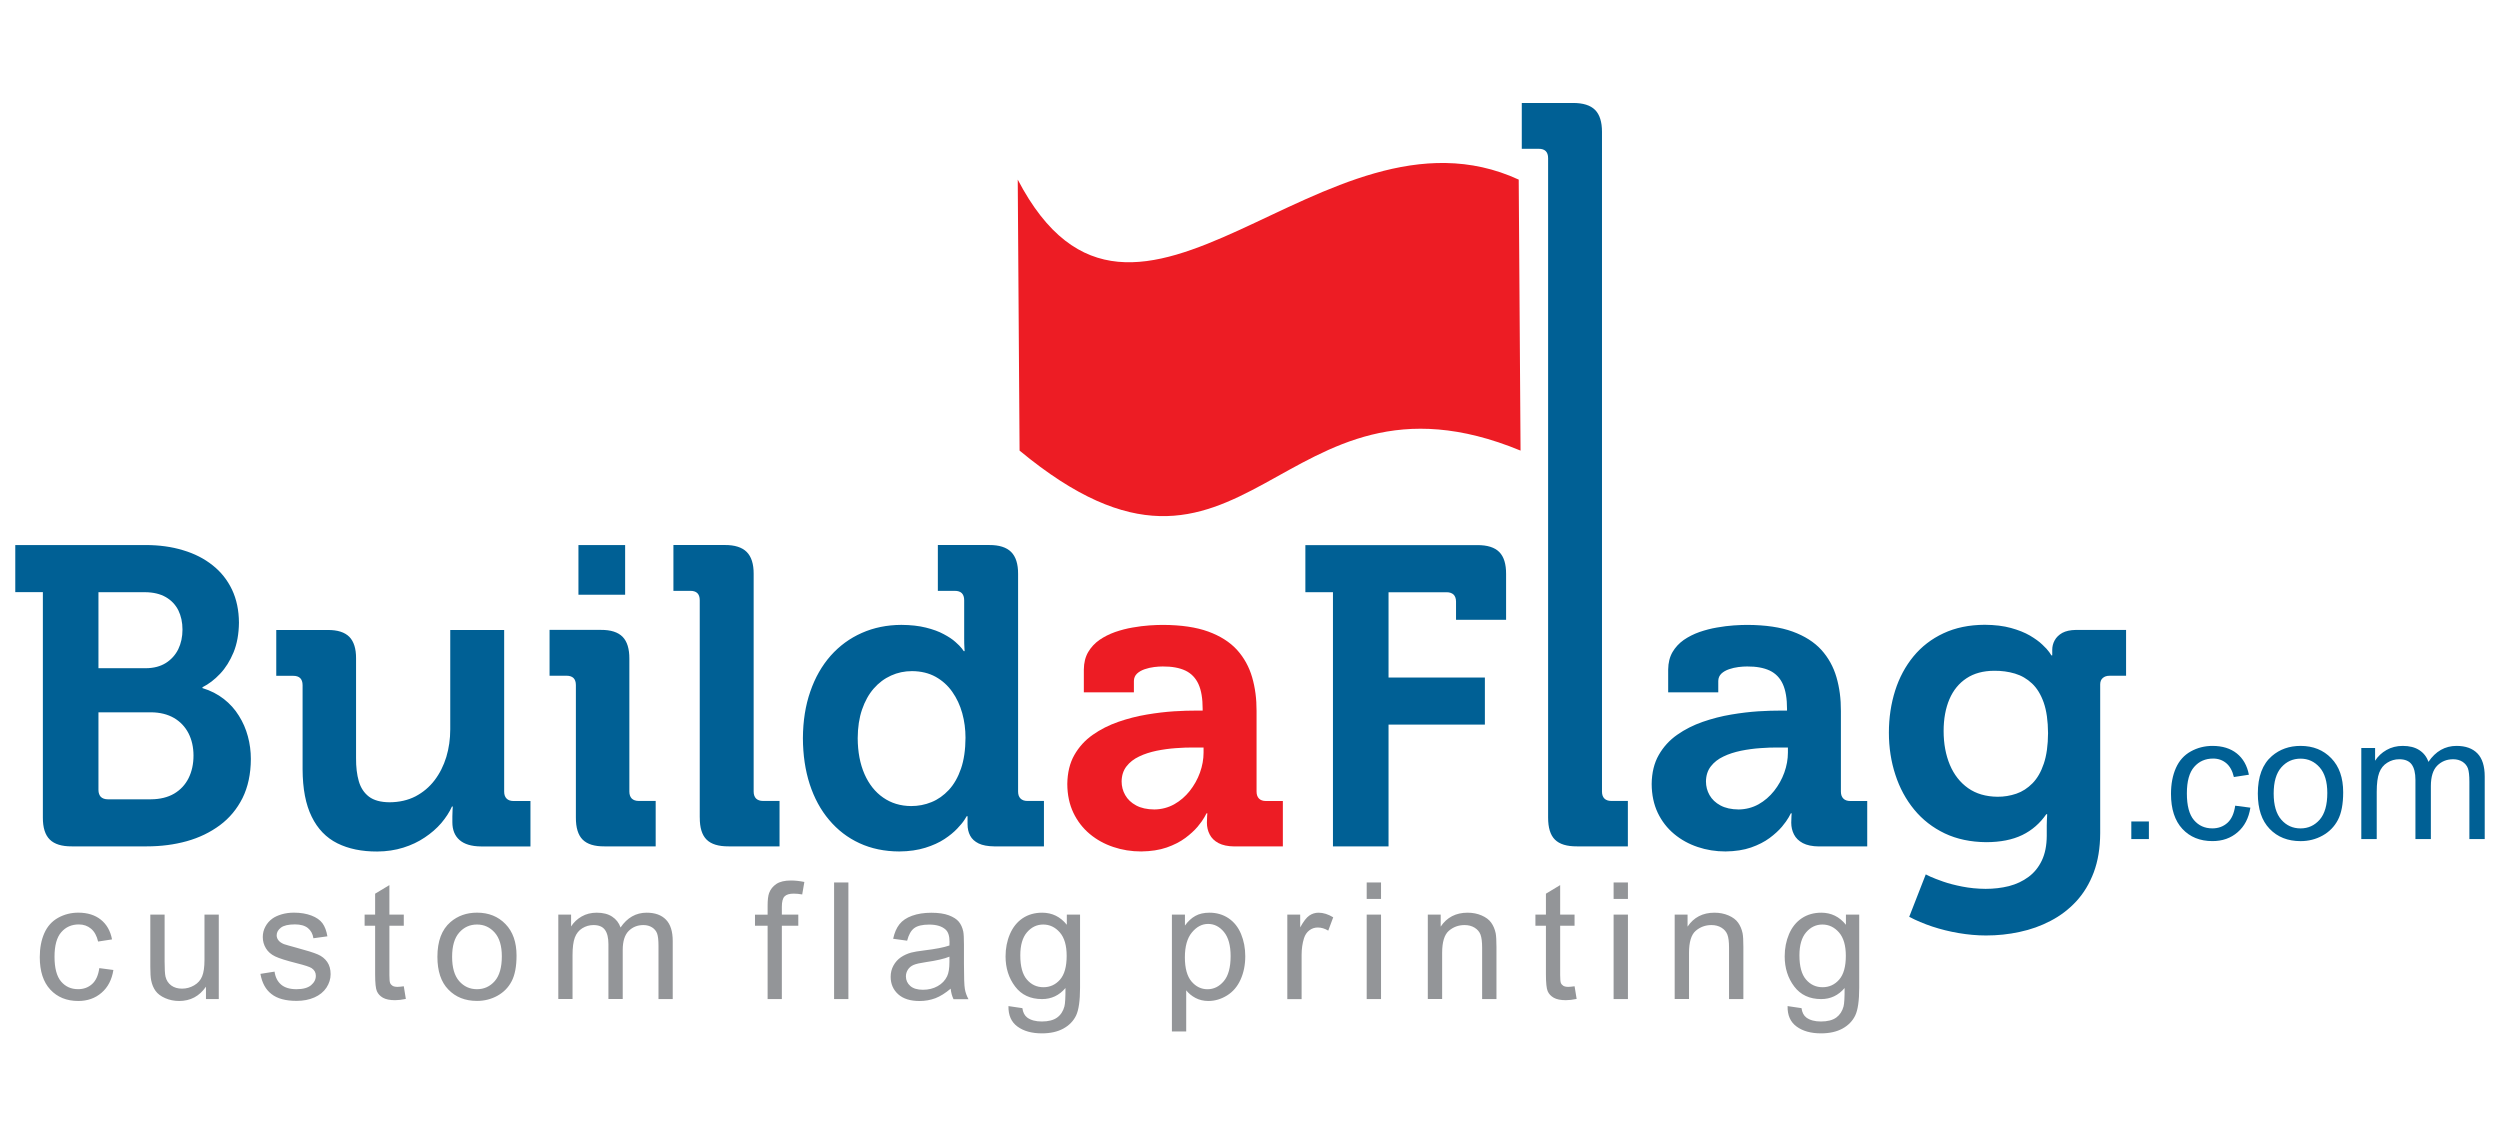
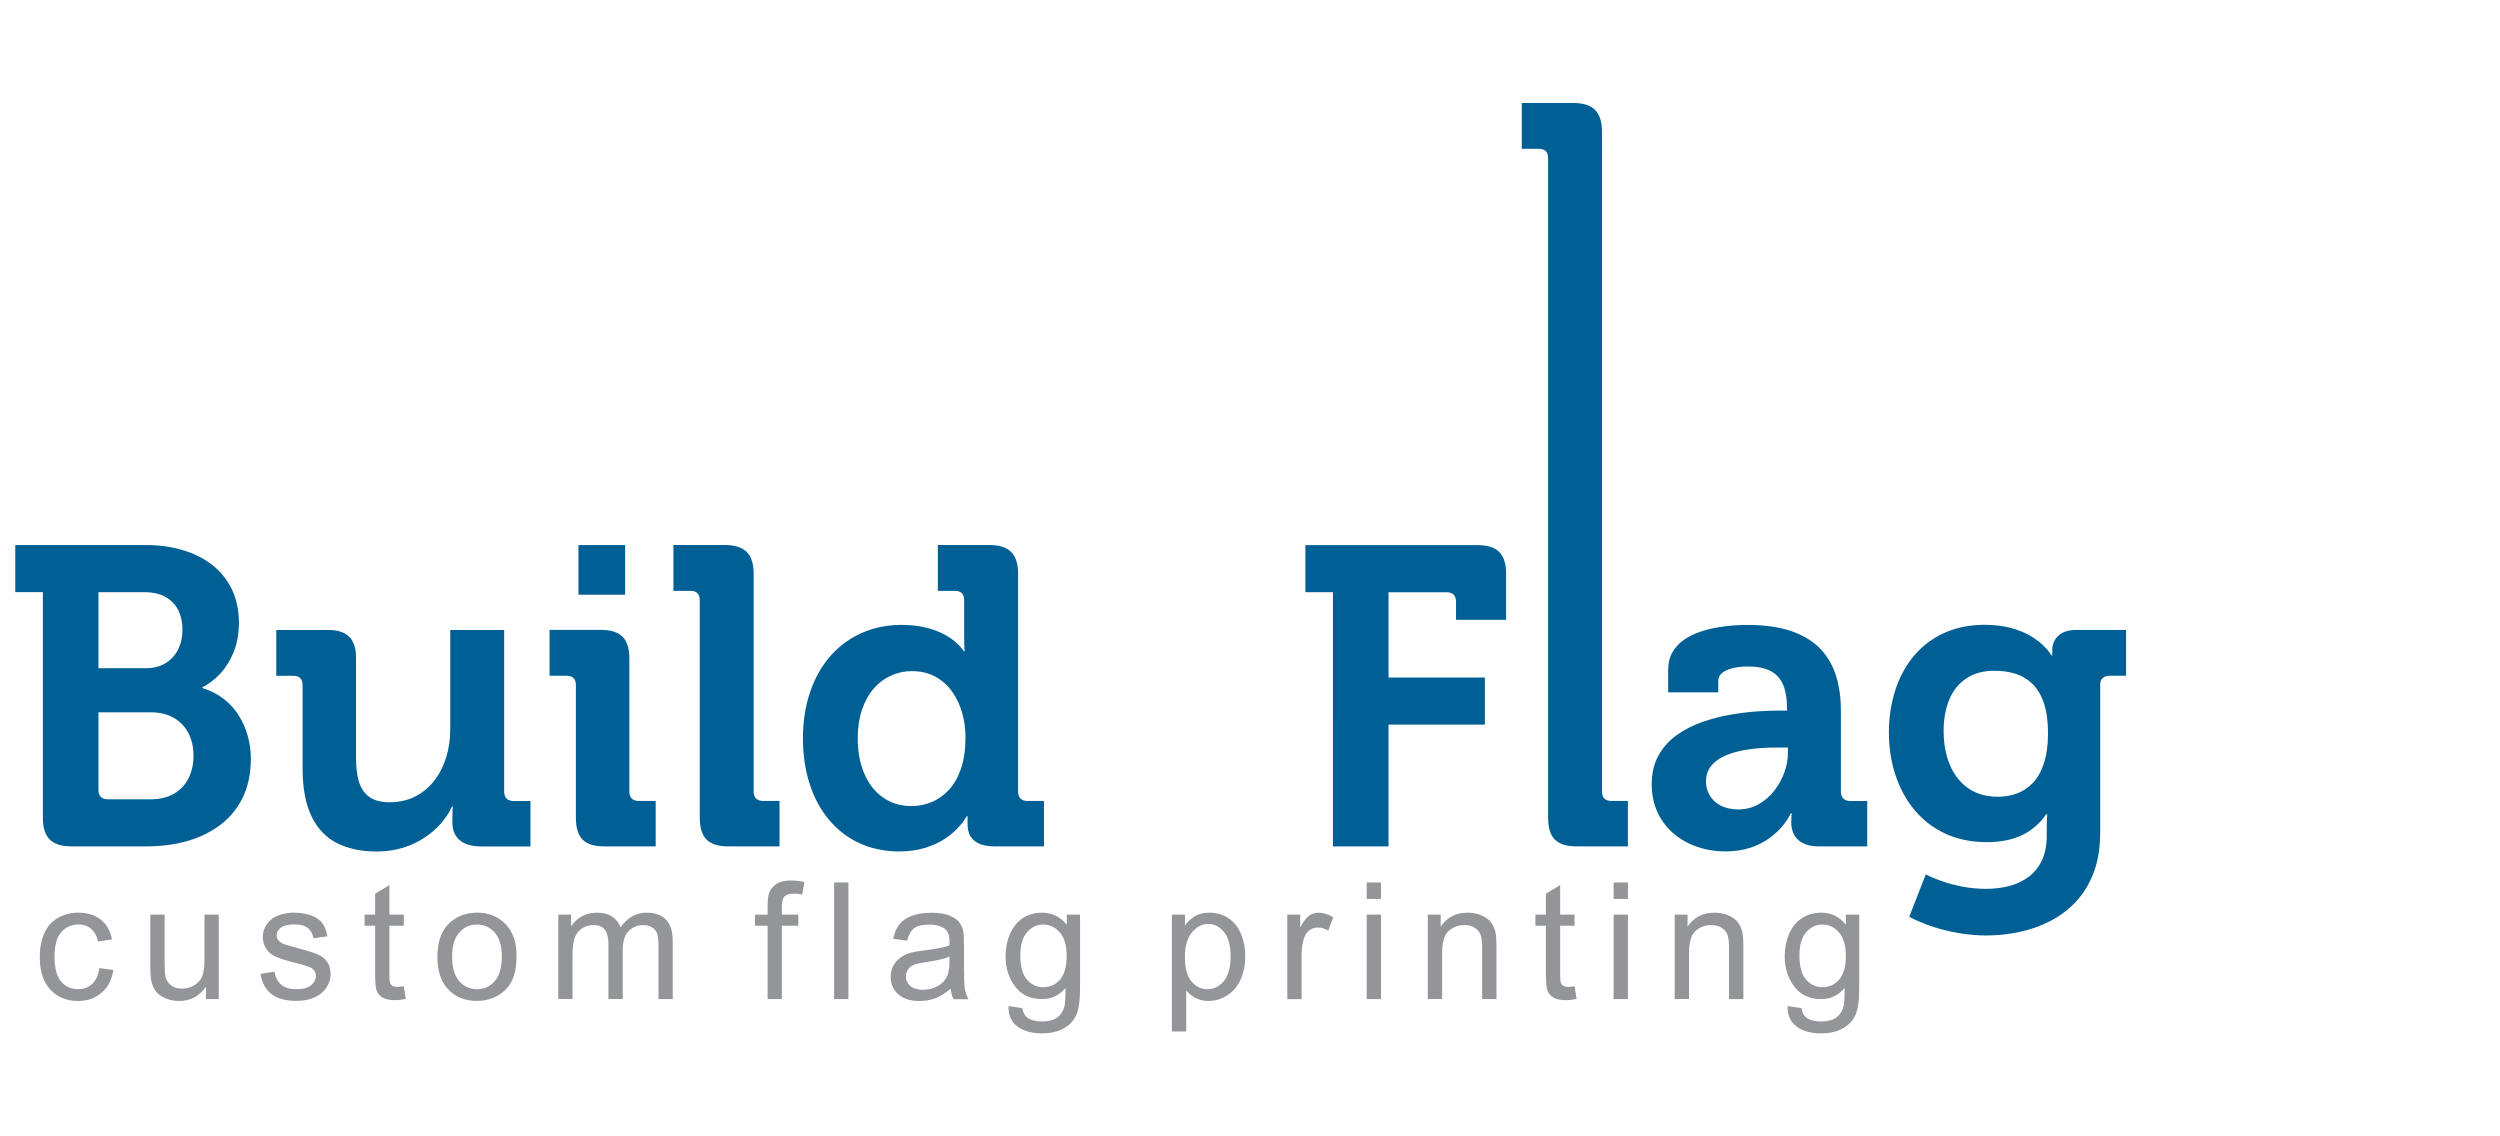
<svg xmlns="http://www.w3.org/2000/svg" version="1.1" id="Layer_1" x="0px" y="0px" viewBox="0 0 792 360" style="enable-background:new 0 0 792 360;" xml:space="preserve">
  <style type="text/css">
	.st0{fill-rule:evenodd;clip-rule:evenodd;fill:#ED1C24;}
	.st1{fill:#939598;}
	.st2{fill:#006095;}
	.st3{fill:#ED1C24;}
</style>
  <g>
-     <path class="st0" d="M481.13,56.9c-61.85-28.48-121.54,71.19-158.71,0l0.58,85.85c72.16,59.78,81.57-31.83,158.71,0L481.13,56.9z" />
    <path class="st1" d="M570.06,302.65c0,3.51,0.7,6.07,2.1,7.68c1.39,1.62,3.14,2.42,5.24,2.42c2.08,0,3.83-0.8,5.24-2.4   c1.41-1.61,2.12-4.12,2.12-7.55c0-3.28-0.72-5.75-2.17-7.41c-1.46-1.66-3.21-2.5-5.26-2.5c-2.01,0-3.73,0.82-5.14,2.46   C570.77,296.99,570.06,299.43,570.06,302.65 M566.31,318.73l4.41,0.65c0.18,1.36,0.7,2.35,1.53,2.98c1.13,0.83,2.67,1.25,4.61,1.25   c2.11,0,3.72-0.42,4.87-1.25c1.14-0.84,1.91-2.02,2.31-3.53c0.24-0.93,0.34-2.86,0.33-5.82c-1.98,2.33-4.45,3.5-7.41,3.5   c-3.68,0-6.53-1.32-8.54-3.98c-2.01-2.65-3.03-5.84-3.03-9.55c0-2.55,0.46-4.91,1.38-7.07c0.93-2.16,2.27-3.83,4.03-5.01   c1.76-1.17,3.82-1.76,6.18-1.76c3.16,0,5.76,1.28,7.81,3.83v-3.22H589v23.13c0,4.16-0.43,7.12-1.28,8.86   c-0.85,1.74-2.19,3.11-4.03,4.12c-1.84,1-4.1,1.51-6.8,1.51c-3.19,0-5.77-0.72-7.73-2.16   C567.19,323.77,566.24,321.62,566.31,318.73z M530.54,316.51v-26.76h4.08v3.8c1.97-2.94,4.81-4.41,8.52-4.41   c1.62,0,3.1,0.29,4.45,0.87c1.36,0.59,2.37,1.34,3.04,2.29c0.68,0.94,1.14,2.05,1.42,3.34c0.17,0.84,0.25,2.31,0.25,4.41v16.45   h-4.54v-16.28c0-1.84-0.17-3.23-0.53-4.15c-0.35-0.91-0.98-1.64-1.88-2.19c-0.9-0.55-1.95-0.82-3.16-0.82   c-1.94,0-3.59,0.62-5.01,1.84c-1.4,1.23-2.1,3.55-2.1,6.98v14.61H530.54z M511.19,316.51v-26.76h4.54v26.76H511.19z M511.19,284.79   v-5.22h4.54v5.22H511.19z M498.83,312.45l0.65,4.01c-1.27,0.27-2.42,0.4-3.42,0.4c-1.65,0-2.92-0.26-3.84-0.78   c-0.9-0.52-1.54-1.2-1.91-2.06c-0.37-0.84-0.56-2.63-0.56-5.35v-15.4h-3.33v-3.52h3.33v-6.63l4.51-2.72v9.35h4.56v3.52h-4.56v15.65   c0,1.3,0.08,2.13,0.23,2.5c0.16,0.37,0.42,0.66,0.78,0.89c0.36,0.21,0.88,0.33,1.55,0.33   C497.34,312.63,498.01,312.57,498.83,312.45z M452.33,316.51v-26.76h4.08v3.8c1.97-2.94,4.81-4.41,8.52-4.41   c1.62,0,3.1,0.29,4.44,0.87c1.36,0.59,2.37,1.34,3.04,2.29c0.68,0.94,1.14,2.05,1.42,3.34c0.16,0.84,0.25,2.31,0.25,4.41v16.45   h-4.54v-16.28c0-1.84-0.17-3.23-0.52-4.15c-0.35-0.91-0.98-1.64-1.88-2.19c-0.9-0.55-1.95-0.82-3.17-0.82c-1.93,0-3.59,0.62-5,1.84   c-1.4,1.23-2.1,3.55-2.1,6.98v14.61H452.33z M432.97,316.51v-26.76h4.54v26.76H432.97z M432.97,284.79v-5.22h4.54v5.22H432.97z    M407.82,316.51v-26.76h4.08v4.05c1.04-1.89,2-3.15,2.89-3.75c0.87-0.6,1.85-0.91,2.91-0.91c1.53,0,3.08,0.49,4.66,1.46l-1.57,4.22   c-1.1-0.66-2.21-0.99-3.32-0.99c-1,0-1.88,0.3-2.67,0.9c-0.79,0.6-1.35,1.43-1.69,2.49c-0.51,1.61-0.76,3.37-0.76,5.29v14.01   H407.82z M375.37,303.28c0,3.44,0.7,5.99,2.09,7.64c1.39,1.64,3.09,2.47,5.06,2.47c2.01,0,3.74-0.85,5.18-2.56   c1.44-1.7,2.16-4.34,2.16-7.92c0-3.41-0.71-5.96-2.11-7.66c-1.4-1.7-3.08-2.55-5.02-2.55c-1.93,0-3.65,0.9-5.14,2.71   C376.1,297.21,375.37,299.84,375.37,303.28z M371.26,326.76v-37.01h4.13v3.47c0.97-1.36,2.07-2.38,3.3-3.06   c1.22-0.68,2.71-1.02,4.46-1.02c2.29,0,4.3,0.59,6.05,1.76c1.75,1.18,3.07,2.84,3.96,4.98c0.89,2.15,1.34,4.49,1.34,7.04   c0,2.74-0.49,5.2-1.48,7.4c-0.98,2.19-2.41,3.87-4.29,5.04c-1.87,1.16-3.84,1.75-5.91,1.75c-1.51,0-2.87-0.32-4.07-0.95   c-1.21-0.64-2.19-1.45-2.96-2.42v13.02H371.26z M323.23,302.65c0,3.51,0.7,6.07,2.1,7.68c1.39,1.62,3.14,2.42,5.24,2.42   c2.08,0,3.83-0.8,5.24-2.4c1.41-1.61,2.11-4.12,2.11-7.55c0-3.28-0.72-5.75-2.17-7.41c-1.45-1.66-3.21-2.5-5.26-2.5   c-2.01,0-3.72,0.82-5.14,2.46C323.94,296.99,323.23,299.43,323.23,302.65z M319.48,318.73l4.41,0.65c0.18,1.36,0.7,2.35,1.53,2.98   c1.13,0.83,2.67,1.25,4.61,1.25c2.11,0,3.72-0.42,4.87-1.25c1.15-0.84,1.91-2.02,2.31-3.53c0.24-0.93,0.34-2.86,0.33-5.82   c-1.98,2.33-4.45,3.5-7.41,3.5c-3.68,0-6.53-1.32-8.54-3.98c-2.01-2.65-3.03-5.84-3.03-9.55c0-2.55,0.46-4.91,1.39-7.07   c0.93-2.16,2.27-3.83,4.02-5.01c1.76-1.17,3.82-1.76,6.19-1.76c3.16,0,5.76,1.28,7.81,3.83v-3.22h4.19v23.13   c0,4.16-0.43,7.12-1.27,8.86c-0.85,1.74-2.19,3.11-4.03,4.12c-1.84,1-4.1,1.51-6.8,1.51c-3.19,0-5.77-0.72-7.73-2.16   C320.36,323.77,319.42,321.62,319.48,318.73z M300.79,303.07c-1.65,0.68-4.12,1.25-7.41,1.72c-1.87,0.27-3.19,0.57-3.96,0.9   c-0.77,0.34-1.37,0.83-1.79,1.48c-0.42,0.65-0.64,1.36-0.64,2.15c0,1.21,0.47,2.22,1.38,3.03c0.91,0.8,2.25,1.21,4.02,1.21   c1.74,0,3.3-0.38,4.66-1.15c1.36-0.76,2.37-1.81,3-3.14c0.49-1.02,0.73-2.54,0.73-4.53V303.07z M301.17,313.21   c-1.69,1.43-3.3,2.43-4.85,3.03c-1.56,0.58-3.23,0.88-5.01,0.88c-2.94,0-5.19-0.71-6.78-2.15c-1.57-1.43-2.37-3.28-2.37-5.5   c0-1.32,0.29-2.51,0.89-3.59c0.59-1.08,1.38-1.95,2.34-2.61c0.97-0.66,2.06-1.15,3.27-1.49c0.88-0.23,2.23-0.46,4.03-0.68   c3.66-0.44,6.36-0.96,8.09-1.57c0.02-0.62,0.03-1.02,0.03-1.18c0-1.85-0.43-3.16-1.29-3.9c-1.15-1.03-2.88-1.54-5.16-1.54   c-2.13,0-3.71,0.37-4.73,1.12c-1.02,0.75-1.76,2.08-2.25,3.98l-4.43-0.61c0.41-1.89,1.07-3.43,1.99-4.59   c0.92-1.17,2.26-2.07,4.01-2.7c1.74-0.63,3.77-0.95,6.07-0.95c2.29,0,4.14,0.27,5.57,0.81c1.43,0.54,2.48,1.21,3.16,2.03   c0.67,0.82,1.14,1.84,1.41,3.09c0.15,0.77,0.22,2.17,0.22,4.18v6.05c0,4.22,0.09,6.89,0.29,8c0.19,1.12,0.58,2.19,1.14,3.22h-4.74   C301.61,315.57,301.3,314.47,301.17,313.21z M264.24,316.51v-36.94h4.53v36.94H264.24z M243.18,316.51v-23.23h-4v-3.52h4v-2.85   c0-1.8,0.16-3.14,0.48-4.01c0.44-1.18,1.2-2.13,2.3-2.87c1.1-0.73,2.64-1.09,4.63-1.09c1.27,0,2.68,0.15,4.23,0.46l-0.68,3.96   c-0.94-0.17-1.83-0.26-2.67-0.26c-1.38,0-2.35,0.29-2.92,0.88c-0.58,0.59-0.86,1.69-0.86,3.3v2.47h5.21v3.52h-5.21v23.23H243.18z    M176.87,316.51v-26.76h4.05v3.75c0.84-1.31,1.96-2.37,3.35-3.16c1.39-0.8,2.98-1.2,4.77-1.2c1.98,0,3.6,0.41,4.87,1.24   c1.27,0.83,2.17,1.97,2.68,3.45c2.12-3.12,4.88-4.69,8.27-4.69c2.66,0,4.7,0.74,6.12,2.21c1.43,1.47,2.14,3.73,2.14,6.78v18.37   h-4.51v-16.86c0-1.82-0.15-3.12-0.44-3.92c-0.3-0.79-0.83-1.44-1.6-1.93c-0.77-0.48-1.69-0.73-2.73-0.73   c-1.88,0-3.44,0.63-4.69,1.88c-1.24,1.25-1.87,3.25-1.87,6v15.55h-4.53v-17.38c0-2.02-0.37-3.53-1.11-4.54   c-0.74-1.01-1.94-1.51-3.63-1.51c-1.27,0-2.45,0.34-3.54,1.01c-1.08,0.67-1.87,1.65-2.36,2.94c-0.49,1.3-0.73,3.17-0.73,5.6v13.88   H176.87z M143.23,303.12c0,3.43,0.75,6,2.24,7.7c1.5,1.71,3.38,2.56,5.64,2.56c2.25,0,4.13-0.86,5.63-2.57   c1.49-1.71,2.24-4.33,2.24-7.84c0-3.31-0.75-5.82-2.25-7.52c-1.51-1.7-3.37-2.56-5.61-2.56c-2.26,0-4.15,0.85-5.64,2.55   C143.98,297.14,143.23,299.7,143.23,303.12z M138.57,303.12c0-4.96,1.38-8.63,4.14-11.01c2.3-1.98,5.1-2.98,8.41-2.98   c3.68,0,6.69,1.2,9.02,3.62c2.34,2.41,3.5,5.74,3.5,9.98c0,3.45-0.52,6.16-1.55,8.13c-1.03,1.98-2.54,3.51-4.51,4.6   c-1.98,1.09-4.13,1.63-6.47,1.63c-3.74,0-6.77-1.2-9.08-3.61C139.72,311.11,138.57,307.65,138.57,303.12z M127.92,312.45l0.65,4.01   c-1.27,0.27-2.42,0.4-3.42,0.4c-1.65,0-2.92-0.26-3.84-0.78c-0.9-0.52-1.54-1.2-1.91-2.06c-0.37-0.84-0.56-2.63-0.56-5.35v-15.4   h-3.33v-3.52h3.33v-6.63l4.52-2.72v9.35h4.56v3.52h-4.56v15.65c0,1.3,0.08,2.13,0.23,2.5c0.16,0.37,0.42,0.66,0.78,0.89   c0.36,0.21,0.88,0.33,1.55,0.33C126.43,312.63,127.1,312.57,127.92,312.45z M82.5,308.52l4.48-0.71c0.25,1.8,0.96,3.17,2.11,4.14   c1.14,0.95,2.75,1.43,4.83,1.43c2.08,0,3.63-0.43,4.63-1.27c1.01-0.85,1.51-1.85,1.51-2.98c0-1.03-0.45-1.83-1.34-2.43   c-0.62-0.4-2.17-0.91-4.64-1.53c-3.32-0.84-5.63-1.56-6.91-2.18c-1.28-0.61-2.26-1.46-2.92-2.55c-0.66-1.08-1-2.28-1-3.59   c0-1.2,0.28-2.3,0.83-3.31c0.54-1.02,1.29-1.87,2.23-2.54c0.71-0.52,1.67-0.96,2.88-1.33c1.22-0.36,2.53-0.54,3.92-0.54   c2.1,0,3.94,0.31,5.53,0.91c1.59,0.6,2.76,1.42,3.52,2.45c0.76,1.04,1.27,2.42,1.56,4.14l-4.43,0.61   c-0.21-1.38-0.79-2.45-1.75-3.23c-0.96-0.77-2.33-1.16-4.09-1.16c-2.08,0-3.57,0.35-4.46,1.03c-0.89,0.69-1.34,1.5-1.34,2.42   c0,0.59,0.19,1.12,0.56,1.59c0.37,0.49,0.95,0.88,1.74,1.21c0.46,0.16,1.79,0.55,4.01,1.15c3.21,0.86,5.45,1.56,6.71,2.11   c1.27,0.54,2.27,1.34,2.99,2.38c0.72,1.04,1.08,2.33,1.08,3.88c0,1.52-0.45,2.93-1.32,4.27c-0.89,1.33-2.16,2.37-3.82,3.1   c-1.66,0.73-3.54,1.09-5.64,1.09c-3.48,0-6.13-0.72-7.96-2.17C84.16,313.5,83,311.36,82.5,308.52z M65.25,316.51v-3.93   c-2.09,3.03-4.92,4.53-8.5,4.53c-1.57,0-3.05-0.3-4.42-0.9c-1.37-0.6-2.38-1.37-3.04-2.28c-0.67-0.92-1.14-2.04-1.4-3.37   c-0.18-0.89-0.27-2.3-0.27-4.24v-16.57h4.53v14.84c0,2.37,0.09,3.96,0.28,4.79c0.29,1.2,0.89,2.12,1.81,2.81   c0.93,0.68,2.07,1.01,3.43,1.01c1.36,0,2.63-0.34,3.83-1.04c1.2-0.7,2.04-1.65,2.53-2.85c0.5-1.21,0.75-2.95,0.75-5.23v-14.34h4.53   v26.76H65.25z M31.46,306.7l4.46,0.59c-0.48,3.07-1.73,5.48-3.74,7.21c-2,1.74-4.47,2.61-7.4,2.61c-3.66,0-6.61-1.2-8.83-3.59   c-2.23-2.39-3.35-5.82-3.35-10.3c0-2.89,0.48-5.42,1.44-7.59c0.96-2.17,2.42-3.79,4.38-4.88c1.95-1.08,4.08-1.62,6.38-1.62   c2.91,0,5.29,0.74,7.13,2.21c1.85,1.47,3.04,3.55,3.56,6.26l-4.41,0.68c-0.42-1.8-1.16-3.15-2.23-4.06   c-1.07-0.9-2.36-1.36-3.87-1.36c-2.29,0-4.15,0.82-5.57,2.46c-1.43,1.63-2.14,4.22-2.14,7.77c0,3.59,0.69,6.21,2.07,7.84   c1.38,1.63,3.17,2.44,5.39,2.44c1.78,0,3.26-0.55,4.46-1.64C30.39,310.65,31.14,308.98,31.46,306.7z" />
-     <path class="st2" d="M748.06,265.82v-28.86h4.37V241c0.91-1.41,2.11-2.55,3.62-3.4c1.5-0.86,3.22-1.3,5.14-1.3   c2.13,0,3.89,0.45,5.25,1.34c1.37,0.89,2.34,2.12,2.89,3.72c2.29-3.37,5.26-5.06,8.91-5.06c2.87,0,5.07,0.8,6.61,2.38   c1.54,1.59,2.31,4.03,2.31,7.32v19.81h-4.86v-18.18c0-1.96-0.16-3.37-0.47-4.23c-0.32-0.85-0.9-1.55-1.72-2.08   c-0.84-0.52-1.82-0.79-2.94-0.79c-2.03,0-3.71,0.68-5.06,2.03c-1.33,1.34-2.01,3.51-2.01,6.48v16.77h-4.89v-18.75   c0-2.18-0.4-3.81-1.2-4.9c-0.8-1.08-2.1-1.63-3.92-1.63c-1.37,0-2.64,0.36-3.81,1.1c-1.17,0.72-2.02,1.78-2.54,3.17   c-0.53,1.4-0.79,3.41-0.79,6.04v14.97H748.06z M720.3,251.38c0,3.7,0.81,6.47,2.42,8.3c1.61,1.85,3.65,2.76,6.09,2.76   c2.43,0,4.45-0.93,6.07-2.77c1.6-1.84,2.41-4.67,2.41-8.45c0-3.57-0.81-6.28-2.43-8.12c-1.62-1.83-3.64-2.76-6.04-2.76   c-2.44,0-4.47,0.92-6.09,2.75C721.11,244.93,720.3,247.69,720.3,251.38z M715.28,251.38c0-5.34,1.48-9.3,4.46-11.87   c2.48-2.13,5.5-3.21,9.08-3.21c3.97,0,7.21,1.3,9.73,3.91c2.52,2.6,3.77,6.19,3.77,10.77c0,3.72-0.55,6.64-1.67,8.77   c-1.11,2.13-2.74,3.78-4.86,4.96c-2.13,1.18-4.45,1.76-6.97,1.76c-4.04,0-7.3-1.29-9.8-3.89   C716.52,259.99,715.28,256.26,715.28,251.38z M708.11,255.24l4.81,0.63c-0.52,3.31-1.86,5.91-4.04,7.78   c-2.16,1.88-4.82,2.81-7.98,2.81c-3.94,0-7.12-1.29-9.52-3.87c-2.4-2.58-3.61-6.28-3.61-11.1c0-3.12,0.52-5.84,1.55-8.18   c1.04-2.34,2.61-4.09,4.72-5.26c2.1-1.17,4.41-1.75,6.88-1.75c3.13,0,5.7,0.8,7.69,2.38c1.99,1.59,3.27,3.83,3.84,6.75l-4.76,0.73   c-0.45-1.94-1.25-3.4-2.4-4.38c-1.15-0.97-2.54-1.47-4.17-1.47c-2.47,0-4.47,0.88-6.01,2.65c-1.54,1.76-2.31,4.56-2.31,8.38   c0,3.88,0.74,6.7,2.24,8.46c1.48,1.75,3.42,2.63,5.82,2.63c1.92,0,3.51-0.59,4.81-1.77C706.95,259.5,707.76,257.69,708.11,255.24z    M675.2,265.82v-5.58h5.57v5.58H675.2z" />
    <path class="st2" d="M632.81,252.41c-3.67-0.04-6.79-0.94-9.32-2.73c-2.53-1.79-4.46-4.26-5.78-7.39   c-1.3-3.11-1.97-6.68-1.97-10.71c0-3.88,0.63-7.24,1.84-10.08c1.23-2.87,3.05-5.07,5.42-6.63c2.38-1.57,5.29-2.35,8.74-2.37   c2.33-0.02,4.52,0.27,6.59,0.89c2.04,0.61,3.85,1.66,5.42,3.14c1.57,1.48,2.8,3.5,3.7,6.05c0.9,2.58,1.34,5.8,1.37,9.68   c-0.02,3.85-0.47,7.08-1.35,9.68c-0.87,2.6-2.06,4.66-3.58,6.21c-1.5,1.52-3.2,2.64-5.11,3.29   C636.87,252.09,634.88,252.43,632.81,252.41 M598.4,232.11c0,4.73,0.69,9.19,2.06,13.35c1.35,4.17,3.34,7.84,5.98,11.05   c2.62,3.18,5.85,5.69,9.66,7.51c3.81,1.81,8.18,2.73,13.08,2.78c4.55,0,8.36-0.76,11.47-2.26c3.09-1.5,5.62-3.72,7.62-6.61h0.27   c0,0.02,0,0.2-0.02,0.58c-0.02,0.38-0.05,0.83-0.07,1.39c-0.02,0.56-0.04,1.1-0.04,1.66v3.23c-0.02,3.09-0.54,5.69-1.57,7.84   c-1.03,2.15-2.44,3.88-4.24,5.2c-1.79,1.32-3.83,2.28-6.16,2.89c-2.33,0.58-4.8,0.87-7.4,0.87c-2.64-0.02-5.11-0.27-7.39-0.72   c-2.29-0.45-4.28-0.96-6.03-1.57c-1.72-0.61-3.07-1.12-4.06-1.57c-0.96-0.45-1.46-0.69-1.48-0.72l-5.24,13.44   c2.22,1.17,4.66,2.2,7.33,3.09c2.67,0.88,5.44,1.57,8.34,2.06c2.89,0.49,5.78,0.76,8.67,0.76c3.61,0,7.15-0.36,10.62-1.12   c3.5-0.74,6.77-1.9,9.84-3.52c3.07-1.59,5.78-3.65,8.13-6.19c2.35-2.55,4.19-5.6,5.53-9.16c1.34-3.59,2.02-7.71,2.04-12.41v-47.19   c0.02-0.87,0.29-1.54,0.83-1.99c0.54-0.47,1.23-0.7,2.13-0.7h5.24v-14.52h-15.86c-1.79,0.02-3.23,0.34-4.35,0.94   c-1.1,0.63-1.9,1.41-2.42,2.38c-0.52,0.94-0.76,1.95-0.76,3c0,0.49,0,0.9,0,1.23c0,0.31,0,0.49,0,0.51h-0.27   c0-0.02-0.22-0.36-0.67-1.01c-0.45-0.65-1.19-1.46-2.2-2.4c-0.99-0.96-2.31-1.9-3.94-2.87c-1.66-0.96-3.65-1.75-6-2.4   c-2.35-0.65-5.13-0.99-8.29-1.01c-4.95,0.02-9.3,0.92-13.08,2.69c-3.79,1.77-6.95,4.21-9.52,7.33c-2.55,3.11-4.5,6.74-5.8,10.84   C599.07,222.94,598.4,227.38,598.4,232.11z M540.45,247.57c0.02-1.9,0.54-3.5,1.55-4.8c0.99-1.28,2.33-2.33,3.99-3.11   c1.66-0.81,3.52-1.39,5.54-1.82c2.01-0.4,4.06-0.69,6.12-0.83c2.06-0.16,4.01-0.22,5.8-0.2h2.96v1.61c0,2.11-0.38,4.21-1.14,6.34   c-0.76,2.11-1.84,4.03-3.23,5.8c-1.39,1.75-3.02,3.16-4.93,4.24c-1.9,1.05-4.01,1.61-6.3,1.64c-2.33-0.02-4.25-0.45-5.78-1.28   c-1.54-0.83-2.69-1.93-3.45-3.27C540.83,250.57,540.45,249.11,540.45,247.57z M523.25,248.37c0.02,3.43,0.67,6.47,1.92,9.12   c1.28,2.67,3,4.88,5.18,6.7c2.2,1.84,4.68,3.2,7.48,4.14c2.78,0.94,5.71,1.41,8.81,1.41c3.09-0.04,5.78-0.45,8.09-1.25   c2.31-0.81,4.28-1.82,5.87-3c1.61-1.19,2.91-2.4,3.92-3.58c0.99-1.19,1.7-2.2,2.15-3c0.45-0.8,0.67-1.23,0.67-1.25h0.27   c0,0.02-0.02,0.29-0.07,0.83c-0.04,0.54-0.07,1.23-0.07,2.13c0,1.37,0.29,2.6,0.87,3.74c0.58,1.14,1.5,2.04,2.8,2.74   c1.28,0.67,2.96,1.03,5.07,1.05h15.33v-14.39h-5.38c-0.94,0-1.68-0.27-2.17-0.76c-0.52-0.51-0.79-1.25-0.79-2.2v-25.54   c0.02-3.85-0.45-7.44-1.41-10.73c-0.96-3.29-2.56-6.19-4.8-8.67c-2.26-2.46-5.29-4.39-9.1-5.78c-3.83-1.39-8.58-2.08-14.27-2.11   c-1.21,0-2.65,0.04-4.35,0.16c-1.68,0.11-3.45,0.34-5.33,0.67c-1.88,0.31-3.74,0.81-5.56,1.43c-1.82,0.65-3.47,1.48-4.97,2.51   c-1.48,1.05-2.67,2.33-3.56,3.85c-0.89,1.55-1.34,3.36-1.37,5.49v7.26h15.87v-3.63c0.02-0.94,0.36-1.7,0.99-2.31   c0.65-0.61,1.46-1.05,2.42-1.39c0.99-0.34,1.97-0.56,3-0.69c1.03-0.13,1.93-0.18,2.73-0.18c2.91-0.02,5.29,0.42,7.17,1.3   c1.86,0.9,3.25,2.31,4.15,4.3c0.89,1.97,1.32,4.59,1.32,7.84v0.54h-2.15c-1.9-0.02-4.19,0.07-6.9,0.22   c-2.69,0.18-5.56,0.51-8.62,1.03c-3.05,0.51-6.05,1.28-9.03,2.31c-2.96,1.03-5.67,2.4-8.09,4.1c-2.44,1.7-4.39,3.85-5.85,6.41   C524.03,241.74,523.29,244.81,523.25,248.37z M490.44,258.99c0,3.2,0.69,5.54,2.15,6.99c1.46,1.46,3.79,2.17,6.99,2.15h16.13   v-14.39h-5.24c-0.94,0-1.69-0.26-2.2-0.76c-0.5-0.5-0.76-1.25-0.76-2.2V41.77c0-3.14-0.72-5.47-2.19-6.95   c-1.48-1.48-3.81-2.2-6.95-2.2h-16.27v14.52h5.38c0.94,0,1.69,0.22,2.2,0.72c0.5,0.49,0.76,1.23,0.76,2.24V258.99z M422.28,268.14   h17.61v-38.58h30.52v-14.92h-30.52v-27.02h18.42c0.94,0,1.68,0.27,2.2,0.76c0.49,0.51,0.76,1.25,0.76,2.2v5.78h15.86v-14.52   c0.02-3.14-0.69-5.47-2.15-6.95c-1.46-1.48-3.79-2.22-6.99-2.2h-54.45v14.92h8.74V268.14z M288.65,255.36   c-3.38-0.02-6.34-0.92-8.87-2.69c-2.53-1.75-4.5-4.24-5.91-7.44c-1.41-3.23-2.13-7.01-2.15-11.38c0.02-3.41,0.47-6.41,1.37-9.05   c0.9-2.62,2.13-4.86,3.7-6.66c1.59-1.82,3.41-3.18,5.49-4.12c2.06-0.94,4.28-1.41,6.65-1.41c2.87,0.02,5.35,0.63,7.46,1.79   c2.13,1.19,3.9,2.78,5.29,4.77c1.41,1.99,2.46,4.26,3.16,6.77c0.69,2.51,1.03,5.09,1.03,7.78c-0.02,3.79-0.49,7.06-1.43,9.79   c-0.94,2.73-2.22,4.97-3.83,6.72c-1.64,1.75-3.45,3.05-5.51,3.88C293.04,254.96,290.89,255.36,288.65,255.36z M254.36,233.85   c0.02,5.33,0.74,10.2,2.15,14.56c1.43,4.39,3.47,8.18,6.16,11.34c2.67,3.18,5.87,5.65,9.61,7.37c3.74,1.73,7.93,2.6,12.59,2.62   c3.14-0.02,5.89-0.43,8.27-1.17c2.38-0.74,4.39-1.66,6.05-2.75c1.68-1.1,3.02-2.22,4.06-3.32c1.05-1.1,1.81-2.02,2.28-2.76   c0.49-0.74,0.72-1.14,0.72-1.17h0.27c0,0.02,0,0.25,0,0.72c0,0.47,0,1.07,0,1.84c0,1.34,0.27,2.56,0.83,3.61   c0.56,1.06,1.46,1.86,2.69,2.47c1.26,0.6,2.91,0.89,4.95,0.92h15.73v-14.39h-5.24c-0.94,0-1.68-0.27-2.17-0.76   c-0.52-0.51-0.78-1.25-0.78-2.2v-68.97c0.02-3.14-0.72-5.47-2.2-6.95c-1.48-1.48-3.81-2.22-6.95-2.2h-16.27v14.52h5.38   c0.94,0,1.68,0.22,2.2,0.72c0.49,0.49,0.76,1.23,0.76,2.24v12.1c0,1.17,0.02,2.13,0.07,2.87c0.04,0.76,0.07,1.14,0.07,1.17h-0.27   c0-0.02-0.2-0.31-0.63-0.87c-0.43-0.56-1.1-1.23-2.04-2.06c-0.92-0.83-2.15-1.64-3.7-2.46c-1.52-0.83-3.41-1.52-5.6-2.06   c-2.22-0.56-4.82-0.85-7.8-0.87c-4.55,0.02-8.74,0.87-12.52,2.55c-3.81,1.68-7.08,4.08-9.88,7.22c-2.78,3.16-4.93,6.92-6.45,11.34   C255.17,223.46,254.39,228.39,254.36,233.85z M221.69,258.99c-0.02,3.2,0.69,5.54,2.15,6.99c1.46,1.46,3.79,2.17,6.99,2.15h16.13   v-14.39h-5.24c-0.94,0-1.68-0.27-2.2-0.76c-0.49-0.51-0.76-1.25-0.76-2.2v-68.97c0.02-3.14-0.72-5.47-2.2-6.95   c-1.48-1.48-3.81-2.22-6.95-2.2h-16.27v14.52h5.38c0.94,0,1.68,0.22,2.2,0.72c0.49,0.49,0.76,1.23,0.76,2.24V258.99z    M182.44,258.99c-0.02,3.2,0.69,5.54,2.13,6.99c1.46,1.46,3.74,2.17,6.88,2.15h16.27v-14.39h-5.38c-0.94,0-1.68-0.27-2.2-0.76   c-0.49-0.51-0.76-1.25-0.76-2.2v-42.08c0.02-3.14-0.69-5.47-2.13-6.95c-1.46-1.48-3.74-2.22-6.88-2.2H174.1v14.52h5.38   c0.94,0,1.68,0.23,2.2,0.72c0.49,0.49,0.76,1.23,0.76,2.24V258.99z M183.25,188.41h14.79v-15.73h-14.79V188.41z M95.86,243.67   c0.02,6.21,0.99,11.23,2.89,15.06c1.88,3.86,4.59,6.66,8.13,8.43c3.52,1.75,7.73,2.62,12.64,2.6c2.96-0.02,5.71-0.43,8.25-1.23   c2.51-0.78,4.79-1.86,6.81-3.23c2.02-1.34,3.77-2.87,5.22-4.55c1.43-1.7,2.58-3.45,3.38-5.24h0.27c0,0.02-0.02,0.34-0.07,0.94   c-0.05,0.6-0.07,1.32-0.07,2.15v1.88c0,2.44,0.76,4.32,2.29,5.65c1.52,1.32,3.76,1.99,6.72,2.02h15.73v-14.39h-5.38   c-0.94,0-1.68-0.27-2.17-0.76c-0.52-0.51-0.78-1.25-0.78-2.2v-51.22h-17.08v31.46c0,3.09-0.42,6-1.25,8.78   c-0.85,2.75-2.08,5.22-3.72,7.37c-1.64,2.15-3.65,3.83-6.03,5.09c-2.38,1.23-5.13,1.86-8.22,1.88c-2.8-0.02-4.97-0.6-6.52-1.77   c-1.54-1.17-2.62-2.8-3.23-4.89c-0.6-2.08-0.9-4.53-0.87-7.33v-31.59c0.02-3.09-0.7-5.36-2.13-6.83c-1.46-1.46-3.74-2.2-6.88-2.17   H87.52v14.52h5.38c0.94,0,1.68,0.23,2.2,0.72c0.49,0.49,0.76,1.23,0.76,2.24V243.67z M31.19,250.26v-24.6h16.67   c2.82,0.02,5.24,0.63,7.26,1.79c1.99,1.17,3.52,2.78,4.59,4.84c1.05,2.06,1.59,4.42,1.59,7.08c0,2.71-0.54,5.11-1.57,7.17   c-1.05,2.08-2.56,3.7-4.57,4.89c-1.99,1.16-4.44,1.77-7.3,1.79H34.15c-0.94,0-1.68-0.27-2.2-0.76   C31.46,251.94,31.19,251.2,31.19,250.26z M31.19,211.67v-24.06h14.79c2.6,0.02,4.77,0.54,6.54,1.55c1.75,1.01,3.07,2.4,3.97,4.17   c0.87,1.77,1.32,3.81,1.32,6.12c0,2.31-0.45,4.39-1.34,6.23c-0.9,1.81-2.22,3.27-3.92,4.35c-1.72,1.08-3.83,1.64-6.3,1.66H31.19z    M13.58,258.99c-0.02,3.2,0.72,5.54,2.2,6.99c1.48,1.46,3.81,2.17,6.95,2.15h23.8c4.48,0,8.67-0.54,12.64-1.64   c3.94-1.1,7.44-2.8,10.49-5.06c3.05-2.26,5.42-5.13,7.17-8.6c1.73-3.5,2.62-7.62,2.64-12.39c0-2.44-0.31-4.82-0.94-7.15   c-0.63-2.35-1.57-4.52-2.85-6.54c-1.25-2.04-2.85-3.81-4.77-5.31c-1.93-1.5-4.17-2.67-6.77-3.45v-0.27   c1.97-0.99,3.83-2.4,5.58-4.26c1.75-1.84,3.16-4.12,4.28-6.81c1.1-2.71,1.66-5.83,1.7-9.37c-0.02-3.94-0.76-7.44-2.2-10.49   c-1.46-3.05-3.49-5.62-6.14-7.71c-2.65-2.11-5.76-3.7-9.37-4.77c-3.58-1.1-7.55-1.64-11.88-1.64H4.84v14.92h8.74V258.99z" />
-     <path class="st3" d="M355.33,247.57c0.02-1.9,0.54-3.5,1.55-4.8c0.99-1.28,2.33-2.33,3.99-3.11c1.66-0.81,3.52-1.39,5.54-1.82   c2.02-0.4,4.06-0.69,6.12-0.83c2.06-0.16,4.01-0.22,5.8-0.2h2.96v1.61c0,2.11-0.38,4.21-1.14,6.34c-0.76,2.11-1.84,4.03-3.23,5.8   c-1.39,1.75-3.02,3.16-4.93,4.24c-1.9,1.05-4.01,1.61-6.29,1.64c-2.33-0.02-4.26-0.45-5.78-1.28c-1.55-0.83-2.69-1.93-3.45-3.27   C355.71,250.57,355.33,249.11,355.33,247.57 M338.12,248.37c0.02,3.43,0.67,6.47,1.93,9.12c1.28,2.67,3,4.88,5.17,6.7   c2.2,1.84,4.68,3.2,7.49,4.14c2.78,0.94,5.71,1.41,8.81,1.41c3.09-0.04,5.78-0.45,8.09-1.25c2.31-0.81,4.28-1.82,5.87-3   c1.61-1.19,2.91-2.4,3.92-3.58c0.99-1.19,1.7-2.2,2.15-3c0.45-0.8,0.67-1.23,0.67-1.25h0.27c0,0.02-0.02,0.29-0.07,0.83   c-0.04,0.54-0.07,1.23-0.07,2.13c0,1.37,0.29,2.6,0.88,3.74c0.58,1.14,1.5,2.04,2.8,2.74c1.28,0.67,2.96,1.03,5.06,1.05h15.32   v-14.39h-5.38c-0.94,0-1.68-0.27-2.17-0.76c-0.51-0.51-0.78-1.25-0.78-2.2v-25.54c0.02-3.85-0.45-7.44-1.41-10.73   c-0.96-3.29-2.56-6.19-4.8-8.67c-2.26-2.46-5.29-4.39-9.1-5.78c-3.83-1.39-8.58-2.08-14.27-2.11c-1.21,0-2.64,0.04-4.35,0.16   c-1.68,0.11-3.45,0.34-5.33,0.67c-1.88,0.31-3.74,0.81-5.56,1.43c-1.81,0.65-3.47,1.48-4.97,2.51c-1.48,1.05-2.67,2.33-3.56,3.85   c-0.9,1.55-1.34,3.36-1.37,5.49v7.26h15.86v-3.63c0.02-0.94,0.36-1.7,0.99-2.31c0.65-0.61,1.46-1.05,2.42-1.39   c0.99-0.34,1.97-0.56,3-0.69c1.03-0.13,1.93-0.18,2.73-0.18c2.91-0.02,5.29,0.42,7.17,1.3c1.86,0.9,3.25,2.31,4.15,4.3   c0.9,1.97,1.32,4.59,1.32,7.84v0.54h-2.15c-1.9-0.02-4.19,0.07-6.9,0.22c-2.69,0.18-5.56,0.51-8.63,1.03   c-3.05,0.51-6.05,1.28-9.03,2.31c-2.96,1.03-5.67,2.4-8.09,4.1c-2.44,1.7-4.39,3.85-5.85,6.41   C338.9,241.74,338.17,244.81,338.12,248.37z" />
  </g>
</svg>